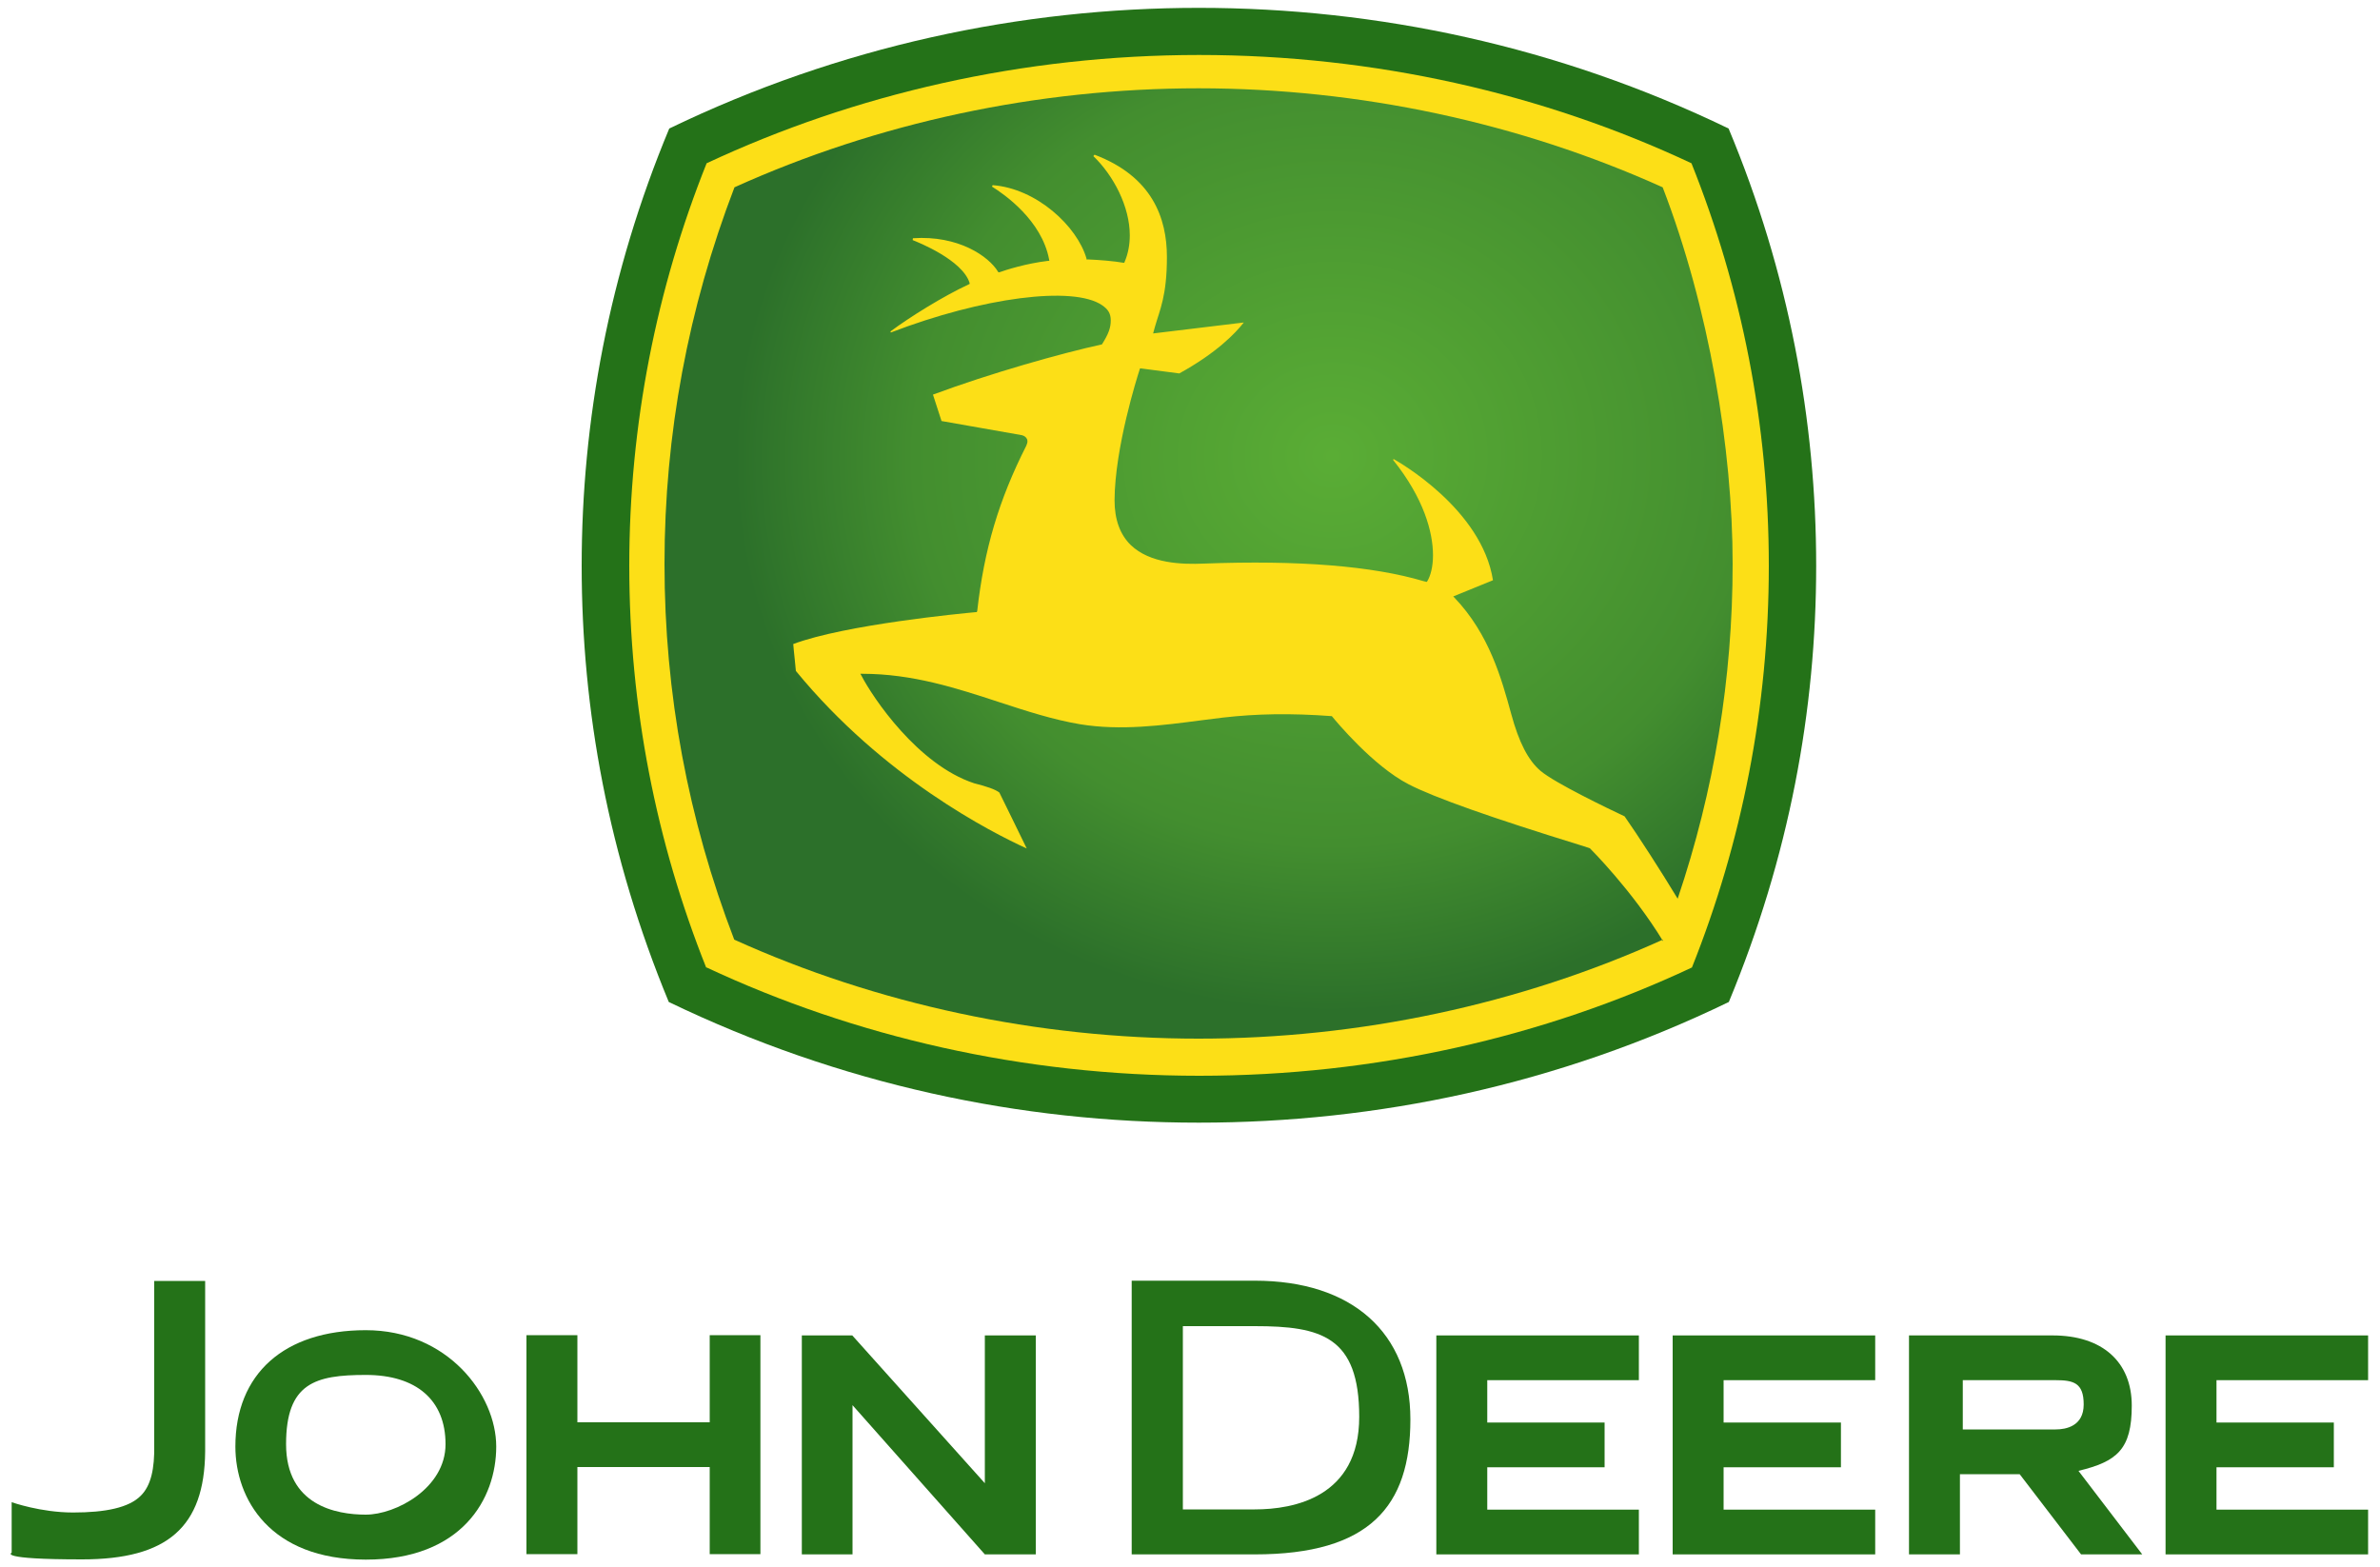
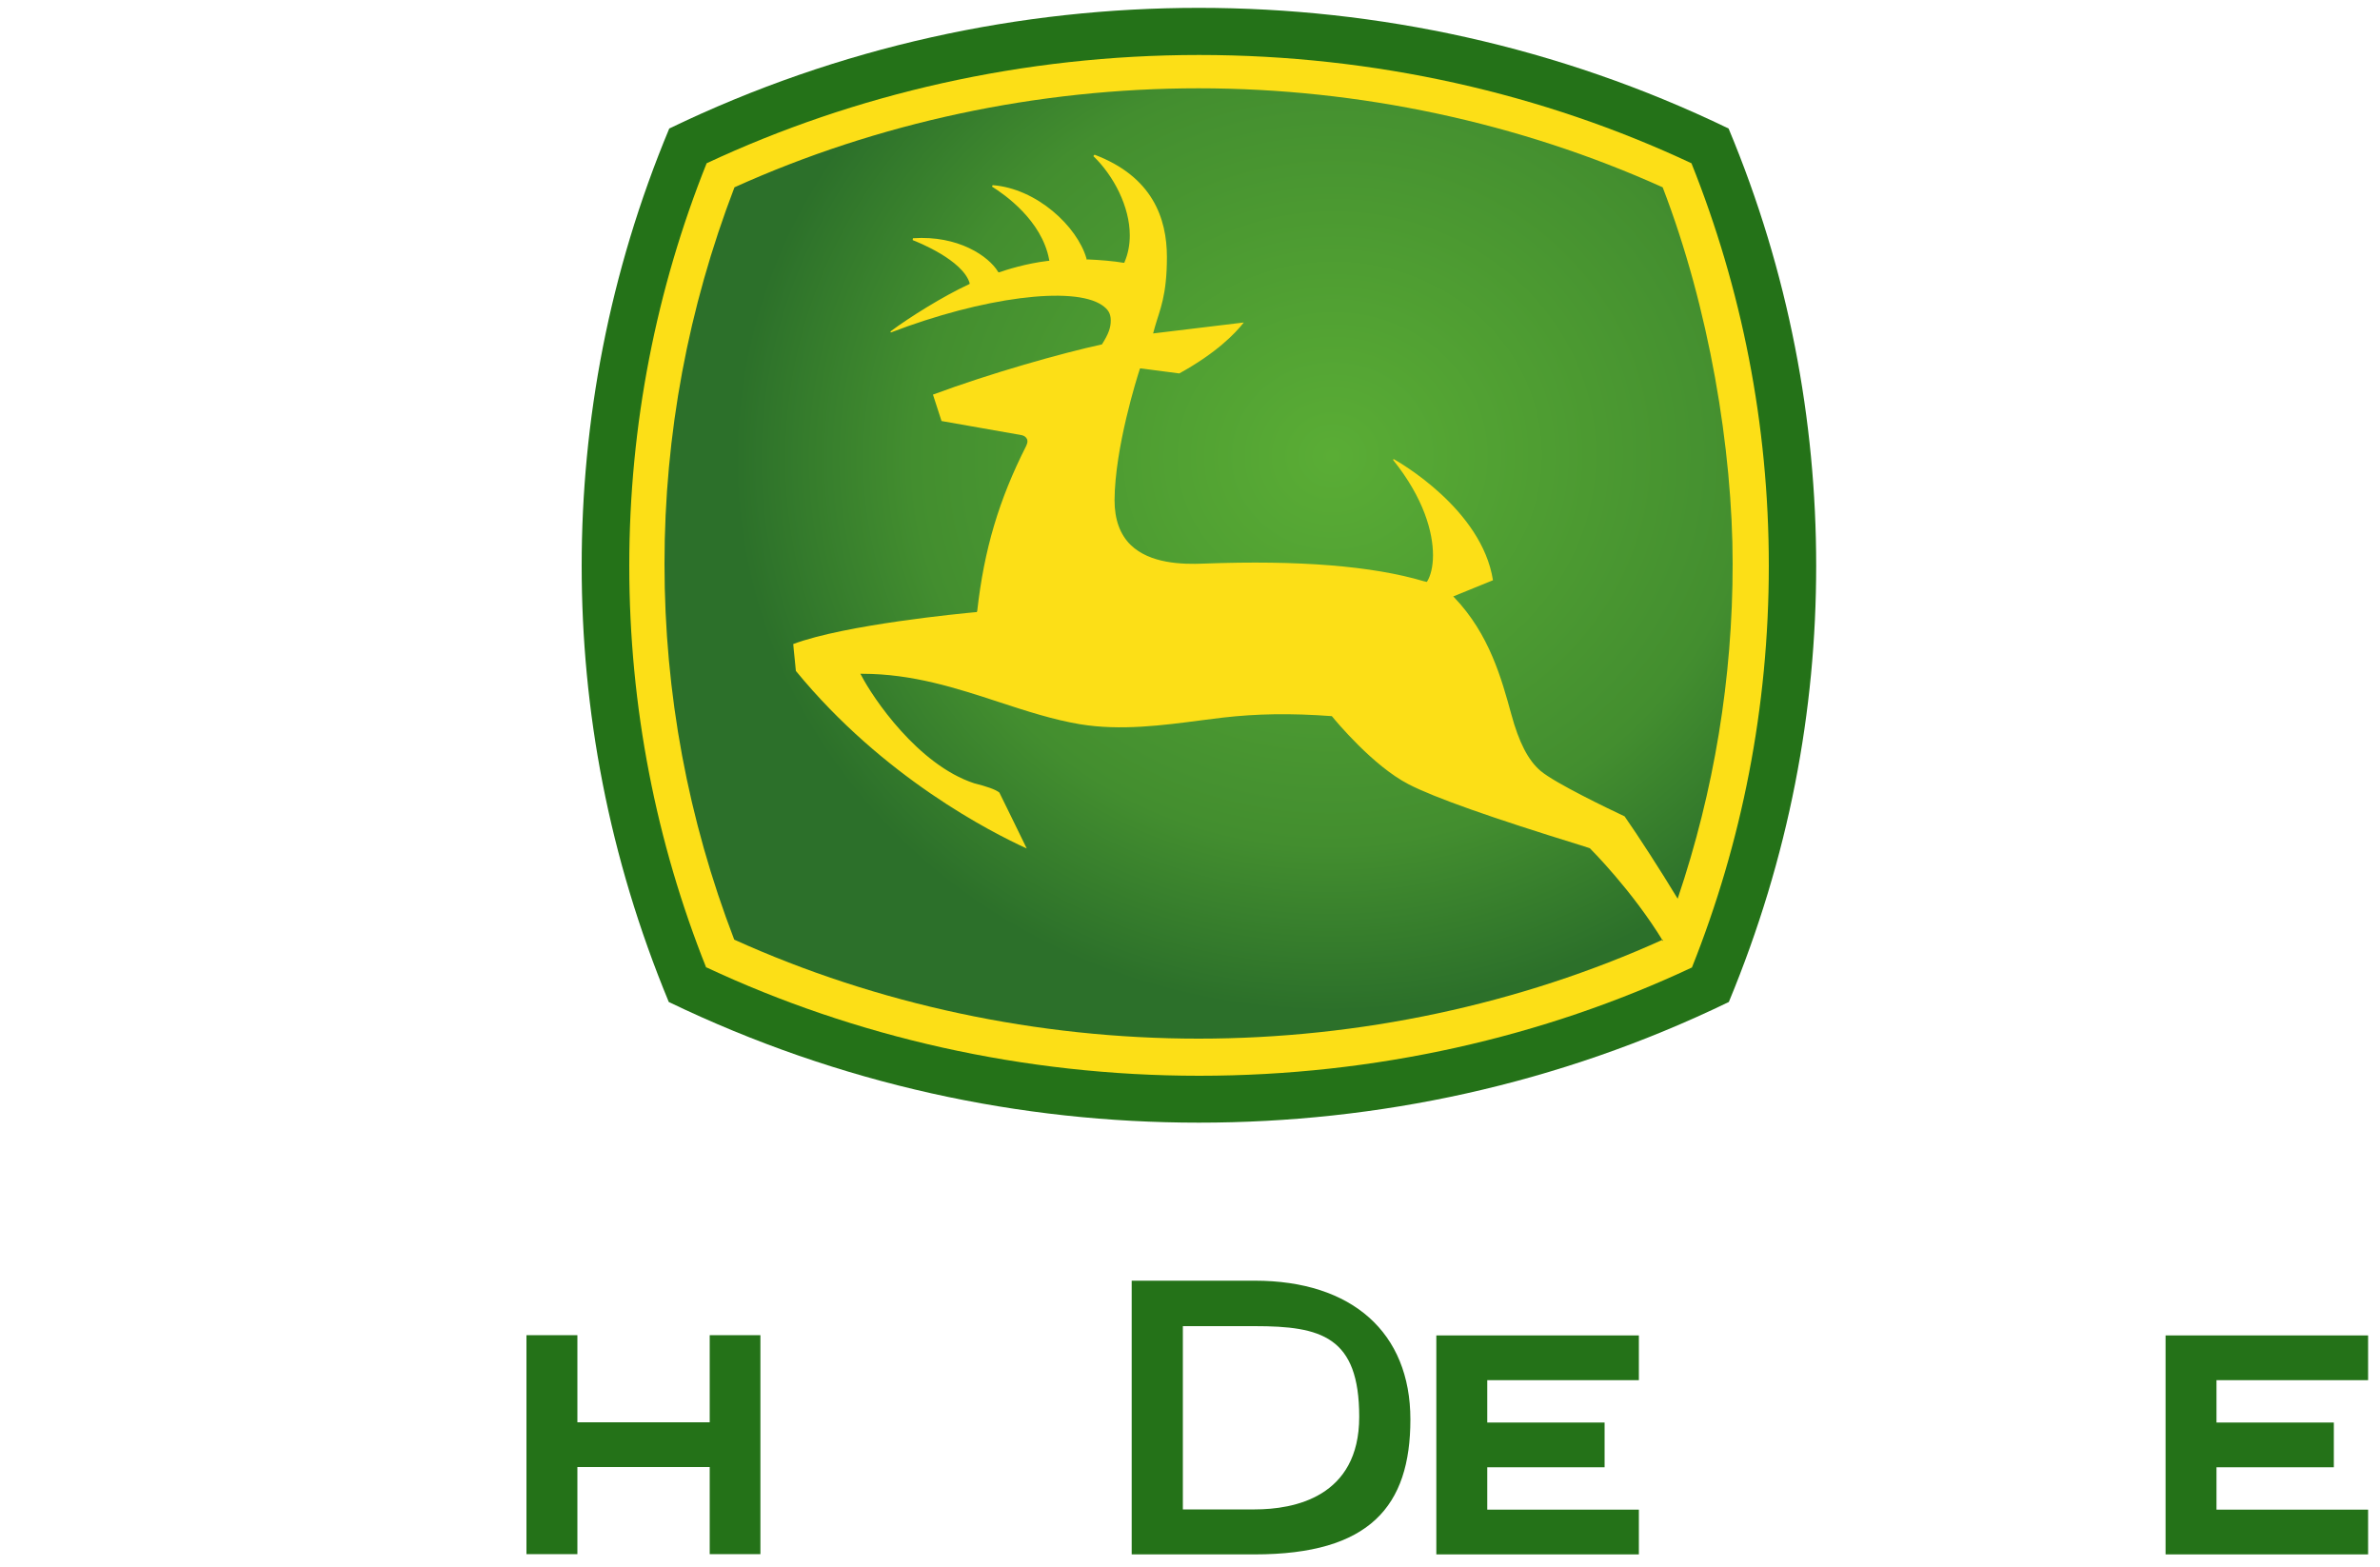
<svg xmlns="http://www.w3.org/2000/svg" id="Layer_1" data-name="Layer 1" version="1.1" viewBox="0 0 1000 658.5">
  <defs>
    <style>
      .cls-1 {
        fill: url(#radial-gradient);
      }

      .cls-1, .cls-2, .cls-3 {
        stroke-width: 0px;
      }

      .cls-2 {
        fill: #fcdf17;
      }

      .cls-3 {
        fill: #247218;
      }
    </style>
    <radialGradient id="radial-gradient" cx="-359.2" cy="1117.3" fx="-359.2" fy="1117.3" r="179.5" gradientTransform="translate(-1020.4 -217.7) rotate(-92.1) scale(1.3 1.4)" gradientUnits="userSpaceOnUse">
      <stop offset="0" stop-color="#5aad35" />
      <stop offset=".7" stop-color="#438e2f" />
      <stop offset="1" stop-color="#2c702a" />
    </radialGradient>
  </defs>
  <g>
    <g>
-       <path class="cls-3" d="M5,631.2s12.1,4.3,25.7,4.3,23.5-2,28.5-7.1c4.2-4.2,5.8-11.2,5.6-21.5v-68.7h21.4v71.7c-.3,31.7-15.8,45.3-51.7,45.3s-29.6-2.8-29.6-2.8v-21.3h0Z" />
-       <path class="cls-3" d="M153.7,636.4c-12.5,0-33.5-3.9-33.5-29.6s12.2-29.1,33.5-29.1,33.5,10.6,33.5,29.1-20.9,29.6-33.5,29.6M98.9,607.8c0,21.9,14.4,47.5,54.8,47.5s54.8-25.6,54.8-47.5-20.5-48.9-54.8-48.9-54.8,18.3-54.8,48.9" />
      <path class="cls-3" d="M298.2,561v36.6h-55.6v-36.6h-21.4v92h21.4v-36.6h55.6v36.6h21.3v-92h-21.3Z" />
      <path id="a" class="cls-3" d="M624.9,634.3v-17.8h49.3v-18.8h-49.3v-17.8h63.7v-18.8h-85.1v92h85.1v-18.8h-63.7Z" />
      <path class="cls-3" d="M527.2,538.1c40.9,0,65.4,21.8,65.4,58.3s-17.1,56.7-65.4,56.7h-51.7v-115h51.7M497,557.2v77h30.2c16.4,0,43.9-5.1,43.9-38.9s-16-38.1-43.9-38.1h-30.2Z" />
-       <path class="cls-3" d="M863.7,600.6c4.4,0,11.8-1.4,11.8-10.5s-4.3-10.2-11.8-10.2h-39v20.7h39ZM900.2,653.1h-25.8l-25.8-33.7h-25.1v33.7h-21.4v-92h60.4c20.8,0,33.2,11.1,33.2,29.5s-6.2,23.5-22.4,27.4l26.8,35.1h0Z" />
-       <path class="cls-3" d="M413.8,653.1l-55.6-62.7v62.7h-21.3v-92h21.2l55.7,62.1v-62.1h21.4v92h-21.4,0Z" />
    </g>
-     <path id="a-2" data-name="a" class="cls-3" d="M724.2,634.3v-17.8h49.3v-18.8h-49.3v-17.8h63.7v-18.8h-85.1v92h85.1v-18.8h-63.7Z" />
    <path id="a-3" data-name="a" class="cls-3" d="M931.3,634.3v-17.8h49.3v-18.8h-49.3v-17.8h63.7v-18.8h-85.1v92h85.1v-18.8h-63.7Z" />
  </g>
  <g>
    <path class="cls-3" d="M503.7,3.3c74.8,0,151,16.1,222.6,50.7,25.3,60.5,36.8,122.8,36.8,183.7s-11.4,122.3-36.7,183.3c-71.9,34.8-147.8,50.7-222.7,50.7s-150.7-16-222.7-50.7c-25.3-61.1-36.6-122.7-36.6-183.3s11.5-123.1,36.8-183.7C352.8,19.4,429,3.3,503.7,3.3" />
    <path class="cls-2" d="M296.7,406.5c-20.9-52.4-32.3-109.3-32.3-168.8s11.5-116.6,32.5-169.1c62.2-29.1,133-45.5,206.9-45.5s144.7,16.3,206.9,45.5c21,52.5,32.5,109.5,32.5,169.1s-11.4,116.4-32.3,168.8c-62.2,29.2-133.1,45.5-207,45.5s-144.8-16.4-207-45.5" />
    <path class="cls-1" d="M698.8,395.5c-13.1-21.5-30.6-38.9-30.8-39.1-.2-.1-3.7-1.2-3.7-1.2-37.3-11.5-61.7-20.1-72.5-25.7-14.9-7.7-30.5-26.5-32.2-28.6-17.4-1.3-31.8-1-45.7.6l-8.8,1.1c-16.8,2.2-34.2,4.5-51.3,1.7-11.3-1.9-22.4-5.5-34-9.3-18-5.9-36.4-11.9-57.5-11.9h-.8l.4.7c4.8,9.3,23.7,37.5,47.4,45.3,5.2,1.3,9,2.6,10.6,3.9,0,0,9.1,18.5,11.5,23.5-14.7-6.7-60.3-29.8-97-74.6h0c0-.7-1-9.4-1.1-11.3,21.9-8.2,71.2-12.9,76.7-13.4h.4s.2-.5.2-.5c2.9-25.9,9.1-46.7,20.6-69.4.3-.7.5-1.3.5-1.9s-.1-.8-.3-1.1c-.6-1.2-2.2-1.5-2.3-1.5,0,0-31.8-5.6-33.5-5.9-.2-.6-3.3-10.3-3.6-11.1,24.2-9,54-17.4,71-21.1,2.9-4.6,3.7-7.1,3.7-10.1s-1.2-4.7-3.7-6.4c-12.1-8.2-50.2-3.3-88.7,11.5,0-.2,0-.2-.2-.4,8-6,22.3-14.9,32.9-19.8l.4-.2v-.4c-3-9.7-21.8-17.2-23.9-18,0-.3,0-.6.1-.8,19.1-1.3,31.8,7.6,35.7,14l.2.3h.4c2.5-.9,11.1-3.7,20.5-4.8h.5s-.1-.6-.1-.6c-3.1-16.4-18.7-27.3-24-30.6.1-.3.2-.4.3-.6,18.5,1.4,35.5,17.3,39.4,30.8v.4c.1,0,.5,0,.5,0,5,.2,11,.7,15,1.4h.4c0,0,.1-.3.1-.3,1.5-3.5,2.2-7.3,2.2-11.2,0-12.1-6.8-25.1-15.3-33.3.2-.2.2-.4.5-.6,24.3,9.2,30.4,26.7,30.4,43s-3,22.2-5,29.2l-.8,2.9s35.7-4.3,38.1-4.6c-3.6,4.6-11.5,12.8-27.1,21.4,0,0-16.1-2.1-16.1-2.1h-.4c0,0-.1.3-.1.3-1.1,3.3-10.5,33.1-10.6,55.1,0,8.1,2.3,14.4,6.8,18.8,8.1,7.8,21.5,8.2,30.8,7.8,39.8-1.5,70.8,1,92.3,7.4l1.3.3.2-.3c1.3-2.1,2.4-5.9,2.4-10.9,0-9.6-3.8-23.9-16.8-40.1.1-.1.1-.2.3-.3,2.1,1.2,37,21,41.7,50.9-.8.3-16.7,6.8-16.7,6.8l.5.5c14.7,15.4,19.8,34.1,23.9,49,3.2,11.8,7.1,19.4,12.3,23.8,6,5.1,28.5,15.9,35.3,19.1,5.6,8,15.3,23,22.3,34.6h0c15.3-45.3,23.1-92.5,23.1-140.7s-9.9-107.6-29.4-158.2c-60.1-27.1-127.4-41.6-195-41.6s-134.8,14.4-195,41.6c-19.4,50.6-29.4,103.7-29.4,158.2s9.9,107.4,29.3,157.9c60.1,27.2,127.5,41.6,195.1,41.6s135-14.4,195.1-41.6h0c0,0,0,0,0,0Z" />
  </g>
</svg>